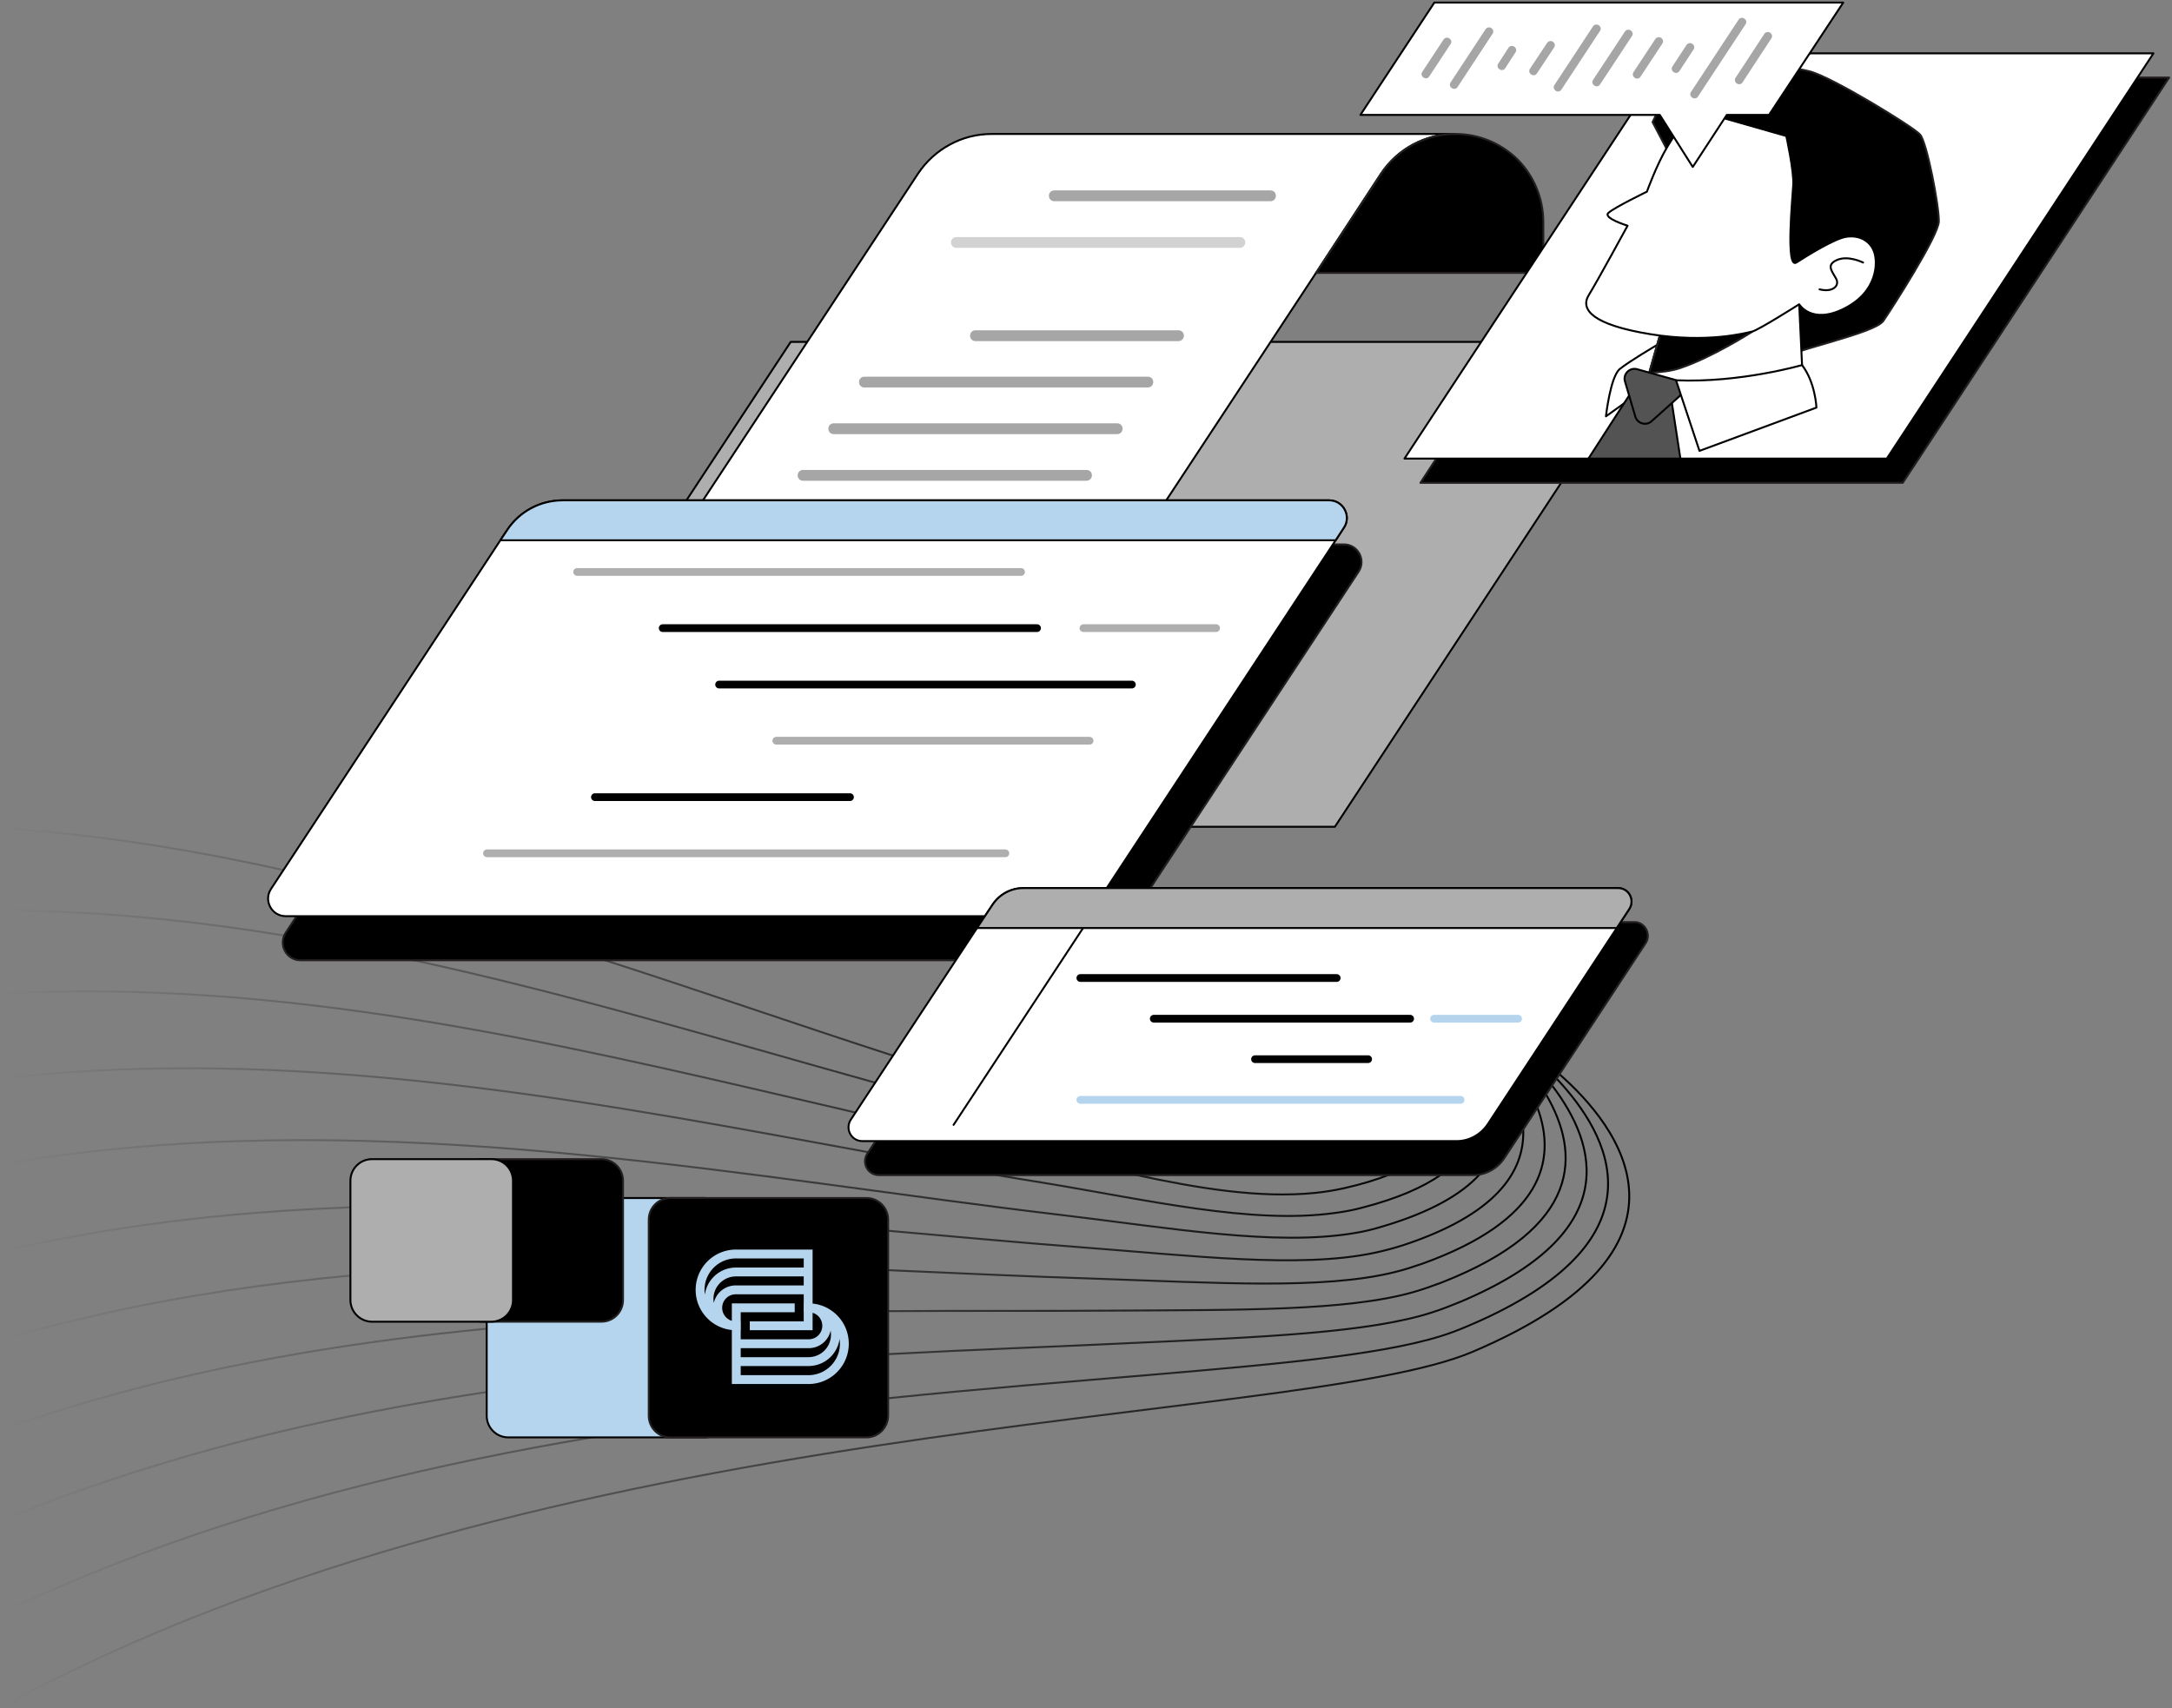
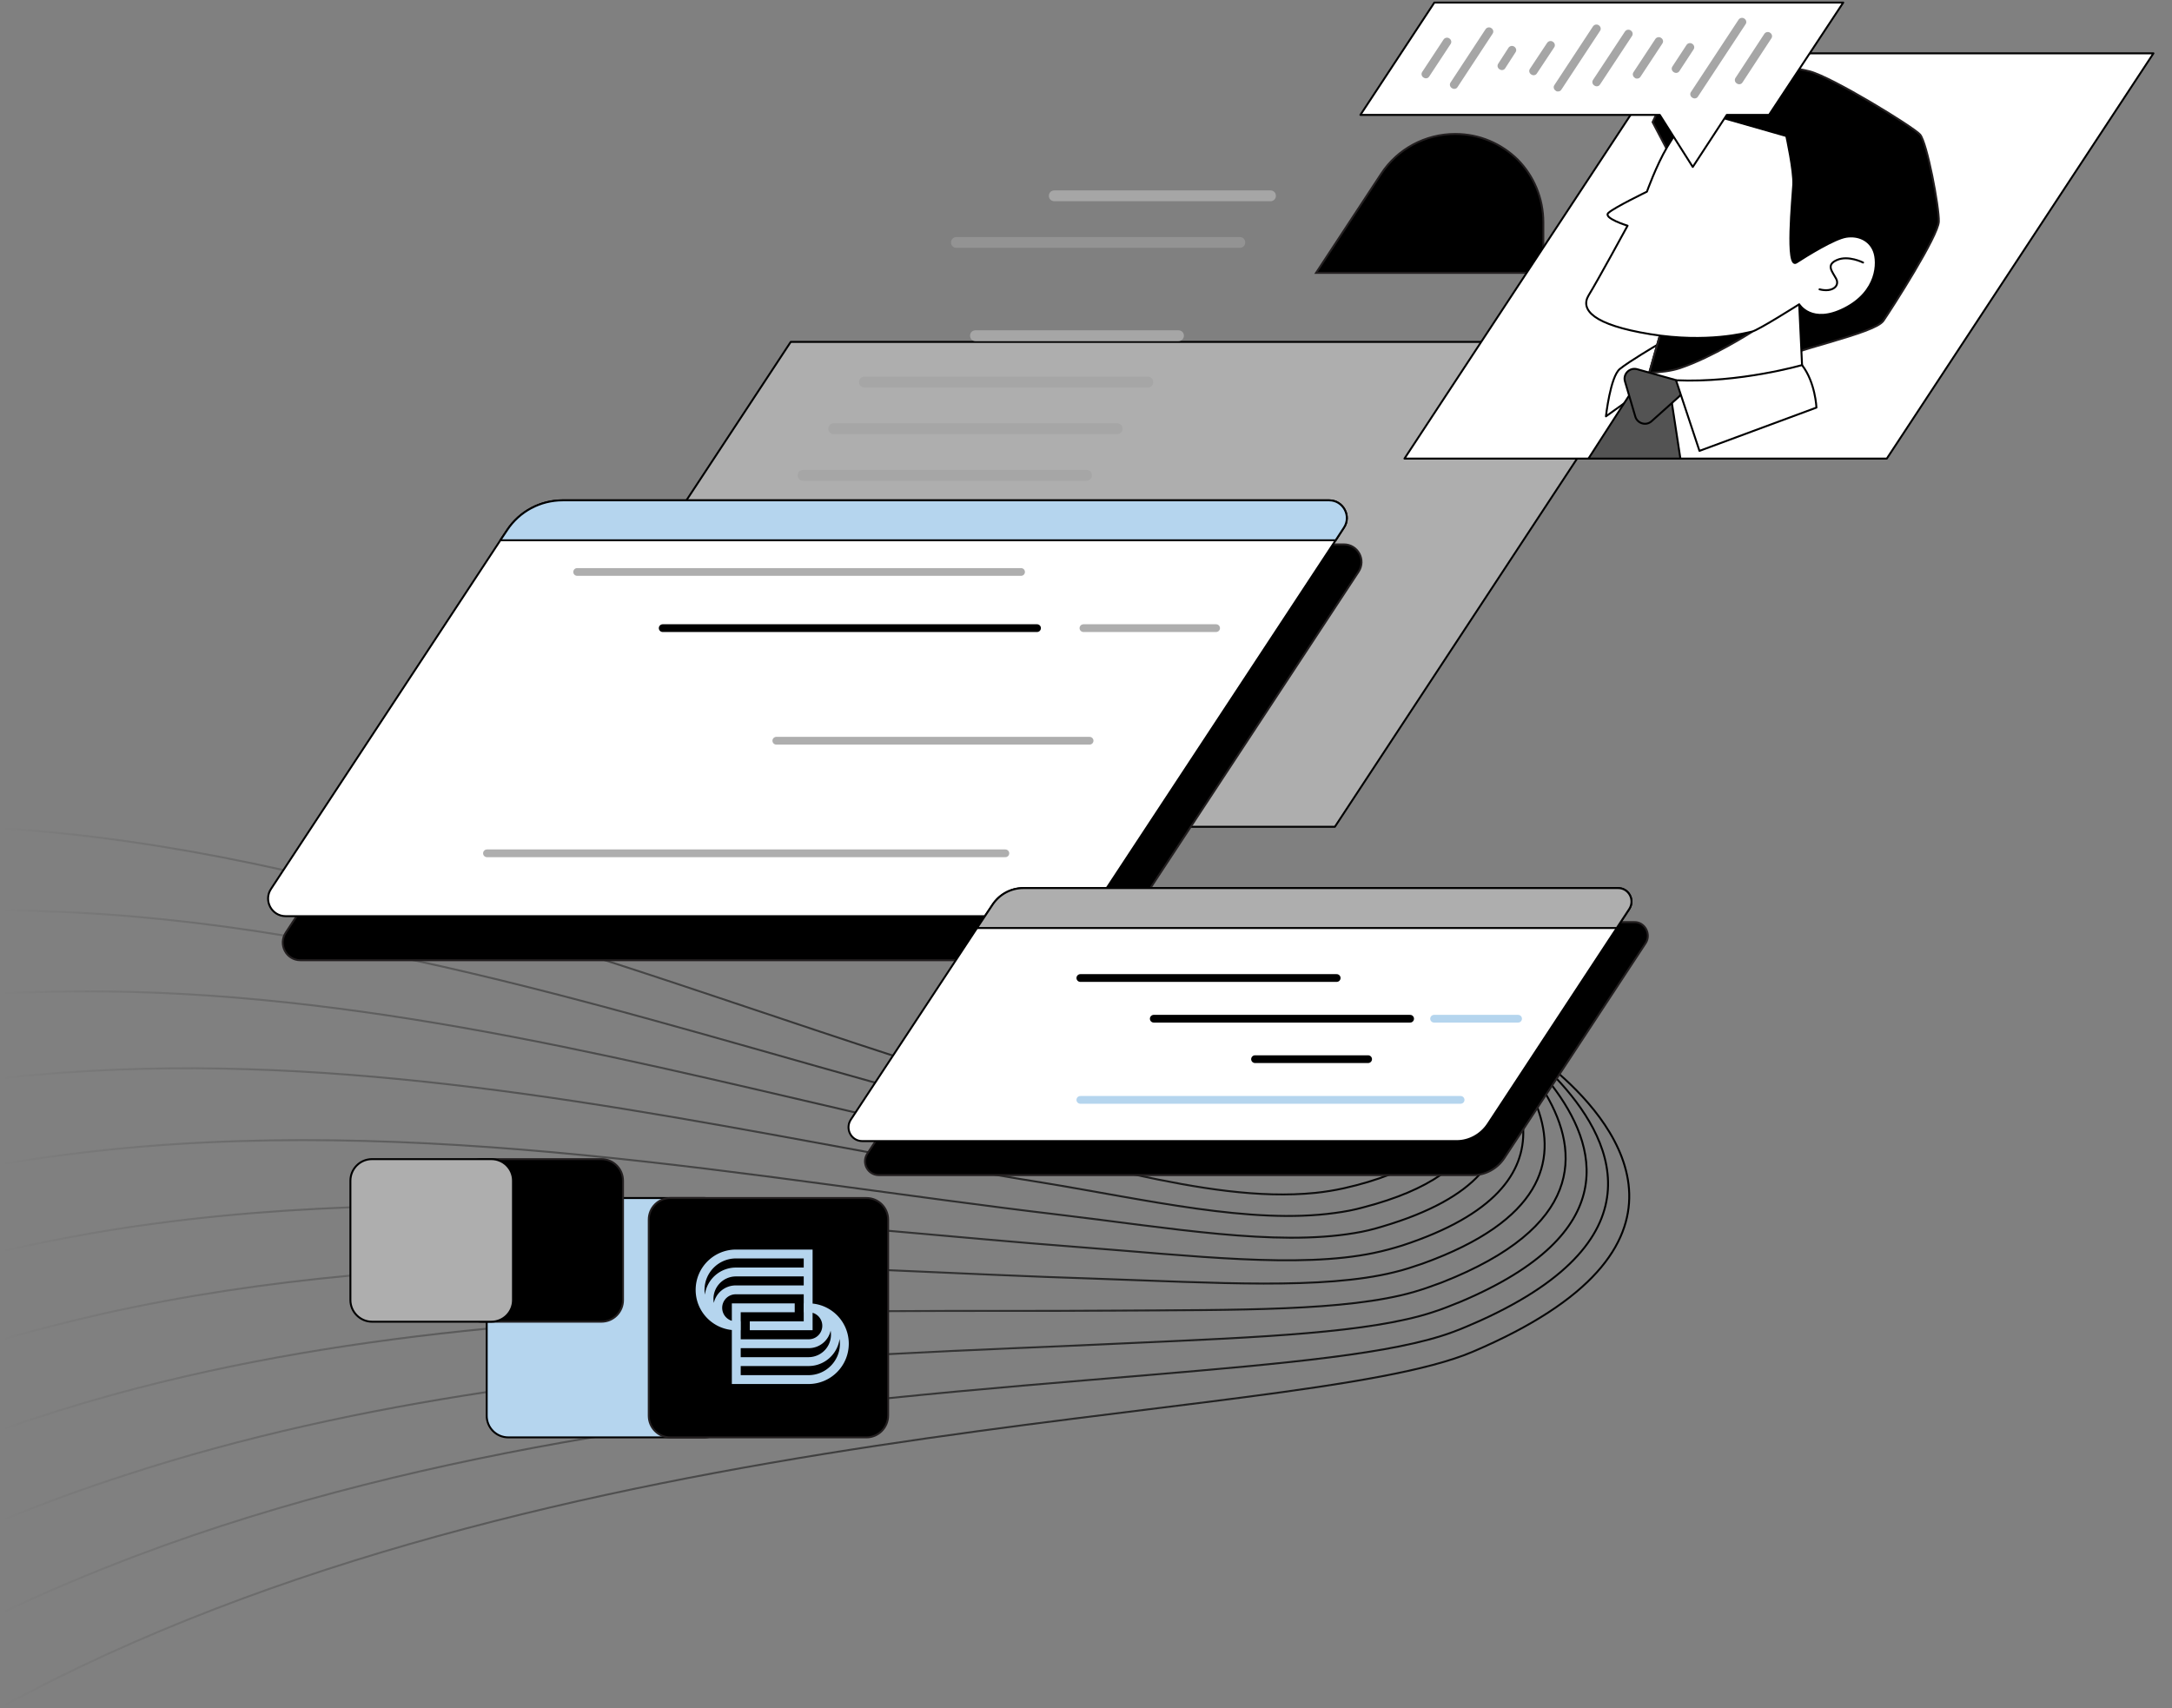
<svg xmlns="http://www.w3.org/2000/svg" width="843" height="663" fill="none">
  <rect width="100%" height="100%" fill="#808080" stroke="none" />
  <path stroke="url(#a)" stroke-miterlimit="10" stroke-width=".75" d="M1 662.3c212-115.4 501.7-108.4 570.5-137.6 94.4-40.1 56.6-87.7 33.7-107.8-4-3.5-7.5-6.2-9.9-7.9-1.7-1.2-2.8-1.9-2.8-1.9" />
  <path stroke="url(#b)" stroke-miterlimit="10" stroke-width=".75" d="M1 625.9c17.1-8.2 34.6-15.5 52.3-22.2 57.5-21.7 117.8-35.9 176.5-45.8 7.8-1.3 15.6-2.6 23.4-3.8 9.6-1.5 19.2-2.8 28.7-4.1 21.4-2.8 42.5-5.2 62.8-7.3 36.1-3.7 70.2-6.4 101-9 53-4.5 95.3-8.2 118.2-16.7 3.8-1.4 7.4-3 10.8-4.5 71.4-32.4 50.4-71.6 29.4-93.9-3.2-3.4-6.3-6.3-9.2-8.9-5.5-4.9-9.9-8-10.7-8.8" />
  <path stroke="url(#c)" stroke-miterlimit="10" stroke-width=".75" d="M1 590c15.7-6.5 31.7-12.3 47.8-17.5 45.8-15 93.2-25.1 140.1-32.2 21.1-3.2 42.1-5.7 62.8-7.8 10.1-1 20.1-1.9 30.1-2.7 21.4-1.8 42.4-3.1 62.8-4.2 33.3-1.8 65-2.9 94.1-4.3 51-2.3 93-4 117.4-12 3.8-1.2 7.4-2.7 10.9-4.1 63.1-26.7 53.2-60.6 35.3-84-2.7-3.6-5.6-6.9-8.5-9.9-7.4-7.7-14.5-13.4-17.4-16-.3-.2-.5-.4-.7-.6" />
  <path stroke="url(#d)" stroke-miterlimit="10" stroke-width=".75" d="M1 554.7c14.3-5 28.8-9.5 43.3-13.5 47.7-13.1 96.5-20.8 144.7-25.5 11.1-1.1 22.3-2 33.3-2.7 5-.4 10-.7 15-1 4.9-.3 9.7-.5 14.5-.8 10.1-.5 20.1-.9 30.1-1.2 21.4-.7 42.4-1 62.8-1.1 30.6-.2 59.8 0 87.2-.2 49-.3 90.7.2 116.7-7.2 3.8-1.1 7.4-2.4 10.9-3.7 54.9-21.5 53.9-50.2 40.5-73.1-2.3-3.9-4.9-7.6-7.7-11.1-5.8-7.3-12.3-13.6-17.4-18.4-3.2-2.9-5.9-5.3-7.6-6.8" />
  <path stroke="url(#e)" stroke-miterlimit="10" stroke-width=".75" d="M1 519.9c12.9-3.8 25.8-7 38.9-10 31.8-7.1 64-11.8 96.1-14.8 14.2-1.3 28.5-2.3 42.7-3 3.4-.2 6.9-.3 10.3-.5 3.4-.1 6.8-.3 10.2-.4 14.3-.5 28.6-.7 42.7-.7h10c10.1 0 20.1.2 30.1.4 21.4.5 42.3 1.2 62.8 2.1 27.9 1.2 54.8 2.5 80.4 3.3 47 1.6 88.3 4.3 115.9-2.5 3.8-.9 7.4-2.1 10.9-3.3 46.4-16.7 52.4-39.8 44.7-60.6-1.6-4.4-3.9-8.8-6.5-12.9-5.1-8.1-11.6-15.5-17.6-21.7-5.4-5.5-10.4-10-13.7-13.1" />
  <path stroke="url(#f)" stroke-miterlimit="10" stroke-width=".75" d="M1 485.6c11.4-2.6 22.9-4.9 34.4-6.9 33.4-5.8 67.1-8.8 100.6-10.1 14.3-.5 28.5-.7 42.7-.6 4 0 8.1.1 12.1.1 2.8 0 5.6.1 8.3.2 14.3.3 28.6.9 42.7 1.6l10.5.6c9.9.6 19.8 1.2 29.5 2 21.3 1.6 42.3 3.4 62.9 5.2 25.2 2.2 49.8 4.5 73.5 6.3 44.9 3.4 85.9 8.4 115.1 2.3 3.8-.8 7.5-1.8 11-2.9 36-11.8 47.5-28.3 46.9-45-.2-5.6-1.7-11.2-4.1-16.6-4.1-9.4-10.7-18.4-17.6-26.3-6.9-7.9-14-14.6-19.1-19.3" />
  <path stroke="url(#g)" stroke-miterlimit="10" stroke-width=".75" d="M1 451.8c9.9-1.7 19.9-3.1 29.9-4.3 131.5-15.9 263.6 10.2 380.4 24 42.9 5.1 83.5 12.3 114.4 7.1 3.8-.6 7.4-1.5 11-2.6 18.5-5.5 30.5-12.4 37.6-20.2 7.7-8.4 9.7-17.8 8.2-27.3-1.8-11.3-8.5-22.8-16.6-33.2-7.8-10-16.9-18.9-23.9-25.5" />
  <path stroke="url(#h)" stroke-miterlimit="10" stroke-width=".75" d="M1 418.5c8.5-1 16.9-1.7 25.4-2.3 106.5-7.4 211.4 12.8 310.6 31 16.8 3.1 33.5 6.1 50 8.9 5.9 1 11.7 2 17.5 2.9 40.8 6.7 81.1 16.3 113.6 11.8 3.8-.5 7.5-1.2 11.1-2.2 13.1-3.4 22.9-7.7 30-12.6 6.6-4.5 10.8-9.6 13.2-15 6.2-14.1 0-30.5-10.5-45.7-8.2-11.9-19-23.1-28.3-31.8" />
  <path stroke="url(#i)" stroke-miterlimit="10" stroke-width=".75" d="M1 385.6c7-.4 14-.6 20.9-.7 106.9-2.1 210.2 23.7 310.1 46.9 4.4 1 8.7 2 13 3 11.8 2.7 23.5 5.4 35.2 7.9 5.8 1.3 11.6 2.5 17.4 3.7 14.2 3 28.5 6.5 42.7 9.5 24.5 5.3 48.5 9.3 70.2 7.1 3.8-.4 7.5-1 11.1-1.8 6.7-1.5 12.6-3.3 17.7-5.3 9.3-3.7 15.9-8.2 20.3-13.2 4.2-4.9 6.4-10.3 7-16 1-9.9-2.8-20.8-9.2-31.5-7.4-12.5-18.4-24.8-29.2-35.2-.8-.8-1.6-1.5-2.4-2.3l-.5-.5" />
  <path stroke="url(#j)" stroke-miterlimit="10" stroke-width=".75" d="M1 353.3c5.5 0 11 .2 16.4.4 31.4 1 62.3 4.4 92.8 9.4 16.7 2.7 33.4 5.9 49.9 9.5 60.8 13.1 120.3 31.1 179.5 47.6 4.2 1.2 8.5 2.4 12.7 3.5 7.4 2 14.8 4.1 22.2 6 5.4 1.4 10.8 2.9 16.2 4.3 10.4 2.7 21 5.8 31.7 8.7 27.1 7.5 54.7 14.5 80.4 12.6 3.7-.3 7.4-.7 11.1-1.4 13.7-2.5 23.8-6.4 30.9-11.2 6.7-4.6 10.7-10 12.5-16 6-19.4-10.3-44.9-31.4-66.7-.7-.8-1.5-1.5-2.2-2.3-2.3-2.3-4.6-4.5-6.9-6.7" />
  <path stroke="url(#k)" stroke-miterlimit="10" stroke-width=".75" d="M1 321.5c4 .3 8 .6 11.9.9 33 2.8 65.2 8.2 97.1 15.3 4.9 1.1 9.8 2.2 14.6 3.4 18.5 4.4 36.8 9.3 55 14.6 18.5 5.3 36.9 11.1 55.2 17 37.3 12 74.4 24.9 111.7 37 4.1 1.4 8.2 2.7 12.4 4l21.6 6.9c1.1.4 2.2.7 3.3 1 21.6 6.7 44.8 15.7 68.1 21.2 18.2 4.3 36.5 6.5 54.3 3.9 6.6-1 12.4-2.3 17.4-3.9 11.6-3.8 19-9.3 23.1-16 5.3-8.8 4.7-19.7 0-31.5-4.6-11.3-12.9-23.4-23.5-35.2-.7-.8-1.4-1.5-2.1-2.3-4-4.4-8.4-8.7-12.9-13" />
  <path fill="#AEAEAE" stroke="#000" stroke-linecap="round" stroke-linejoin="round" stroke-width=".75" d="M183 320.9h335.1l123.8-188.2h-335L183 320.9z" />
-   <path fill="#fff" stroke="#000" stroke-linecap="round" stroke-linejoin="round" stroke-miterlimit="10" stroke-width=".75" d="M564.7 52c-11.5 0-22.3 5.8-28.7 15.4l-25.2 38.5L440 213.4H260.2l96.1-146c3.2-4.8 7.5-8.7 12.4-11.3 4.9-2.7 10.5-4.1 16.3-4.1h179.7z" />
  <path fill="#000" stroke="#231F20" stroke-miterlimit="10" stroke-width=".75" d="M599 86.3v19.6h-88.2l25.3-38.5c6.3-9.6 17.1-15.4 28.7-15.4 9.5 0 18 3.8 24.3 10 6.1 6.2 9.9 14.8 9.9 24.3zM116.6 372.7h297.5c8.7 0 16.8-4.4 21.6-11.6l91.6-139.2c3-4.6-.3-10.6-5.7-10.6H224c-8.7 0-16.8 4.4-21.6 11.6L110.9 362c-3 4.6.2 10.7 5.7 10.7z" />
  <path fill="#fff" stroke="#000" stroke-linecap="round" stroke-linejoin="round" stroke-miterlimit="10" stroke-width=".75" d="m521.6 204.8-3.2 4.9L430 344c-4.8 7.3-12.9 11.6-21.6 11.6H110.9c-5.5 0-8.7-6.1-5.7-10.6l89-135.3 2.6-3.9c4.8-7.3 12.9-11.6 21.6-11.6h297.5c5.4 0 8.7 6.1 5.7 10.6z" />
  <path stroke="#AEAEAE" stroke-linecap="round" stroke-linejoin="round" stroke-miterlimit="10" stroke-width="3" d="M224 222h172.3" />
  <path stroke="#000" stroke-linecap="round" stroke-linejoin="round" stroke-miterlimit="10" stroke-width="3" d="M257.2 243.8h145.3" />
  <path stroke="#AEAEAE" stroke-linecap="round" stroke-linejoin="round" stroke-miterlimit="10" stroke-width="3" d="M420.5 243.8H472" />
-   <path stroke="#000" stroke-linecap="round" stroke-linejoin="round" stroke-miterlimit="10" stroke-width="3" d="M279.1 265.7h160.2" />
  <path stroke="#AEAEAE" stroke-linecap="round" stroke-linejoin="round" stroke-miterlimit="10" stroke-width="3" d="M301.3 287.5h121.6" />
-   <path stroke="#000" stroke-linecap="round" stroke-linejoin="round" stroke-miterlimit="10" stroke-width="3" d="M230.9 309.4h99" />
  <path stroke="#AEAEAE" stroke-linecap="round" stroke-linejoin="round" stroke-miterlimit="10" stroke-width="3" d="M189 331.2h201.2" />
  <path fill="#B5D5EE" stroke="#000" stroke-linecap="round" stroke-linejoin="round" stroke-width=".75" d="m521.6 204.8-3.2 4.9H194.2l2.6-3.9c4.8-7.3 12.9-11.6 21.6-11.6h297.5c5.4 0 8.7 6.1 5.7 10.6z" />
  <path fill="#000" stroke="#231F20" stroke-miterlimit="10" stroke-width=".75" d="m638.7 366.1-4.8 7.3-50.1 76.2c-2.7 4-7.2 6.5-12 6.5H341.1c-4.3 0-6.8-4.7-4.5-8.3l49-74.4 6-9c2.7-4.1 7.2-6.5 12-6.5h230.7c4.1-.1 6.7 4.7 4.4 8.2z" />
  <path fill="#fff" stroke="#000" stroke-linecap="round" stroke-linejoin="round" stroke-miterlimit="10" stroke-width=".75" d="m632.3 352.9-4.8 7.3-50.1 76.2c-2.7 4-7.2 6.5-12 6.5H334.7c-4.3 0-6.8-4.7-4.5-8.3l49-74.4 6-9c2.7-4.1 7.2-6.5 12-6.5h230.7c4.2-.1 6.8 4.6 4.4 8.2z" />
-   <path stroke="#000" stroke-linecap="round" stroke-linejoin="round" stroke-miterlimit="10" stroke-width=".75" d="m427.8 348.9-57.7 87.7" />
  <path fill="#AEAEAE" stroke="#000" stroke-linecap="round" stroke-linejoin="round" stroke-width=".75" d="m632.3 352.9-4.8 7.3H379.2l6-9c2.7-4.1 7.2-6.5 12-6.5h230.7c4.2-.1 6.8 4.6 4.4 8.2z" />
  <path stroke="#000" stroke-linecap="round" stroke-linejoin="round" stroke-miterlimit="10" stroke-width="3" d="M419.3 379.6h99.5m-71 15.8h99.5m-60.2 15.7H531" />
  <path stroke="#B5D5EE" stroke-linecap="round" stroke-linejoin="round" stroke-miterlimit="10" stroke-width="3" d="M419.3 426.9h147.6m-10.3-31.5h32.6" />
  <path fill="#B5D5EE" stroke="#000" stroke-linecap="round" stroke-linejoin="round" stroke-width=".75" d="M273.4 557.9h-76.1c-4.7 0-8.4-3.8-8.4-8.4v-76.1c0-4.7 3.8-8.4 8.4-8.4h76.1c4.7 0 8.4 3.8 8.4 8.4v76c.1 4.7-3.7 8.5-8.4 8.5z" />
  <path fill="#000" stroke="#231F20" stroke-miterlimit="10" stroke-width=".75" d="M336.3 557.9h-76.1c-4.7 0-8.4-3.8-8.4-8.4v-76.1c0-4.7 3.8-8.4 8.4-8.4h76.1c4.7 0 8.4 3.8 8.4 8.4v76c0 4.7-3.8 8.5-8.4 8.5zM187.1 513h46.3c4.7 0 8.4-3.8 8.4-8.4v-46.3c0-4.7-3.8-8.4-8.4-8.4h-46.3c-4.7 0-8.4 3.8-8.4 8.4v46.3c0 4.6 3.7 8.4 8.4 8.4z" />
  <path fill="#AEAEAE" stroke="#000" stroke-linecap="round" stroke-linejoin="round" stroke-width=".75" d="M144.4 513h46.3c4.7 0 8.4-3.8 8.4-8.4v-46.3c0-4.7-3.8-8.4-8.4-8.4h-46.3c-4.7 0-8.4 3.8-8.4 8.4v46.3c0 4.6 3.8 8.4 8.4 8.4z" />
  <path fill="#A6A6A6" d="M493.1 78.1h-83.9c-1.2 0-2.1-.9-2.1-2.1 0-1.2.9-2.1 2.1-2.1h83.9c1.2 0 2.1.9 2.1 2.1 0 1.2-.9 2.1-2.1 2.1z" />
  <path fill="#A6A6A6" d="M481.2 96.2h-110c-1.2 0-2.1-.9-2.1-2.1 0-1.2.9-2.1 2.1-2.1h110c1.2 0 2.1.9 2.1 2.1 0 1.2-.9 2.1-2.1 2.1z" opacity=".5" />
  <path fill="#A6A6A6" d="M457.4 132.4h-78.8c-1.2 0-2.1-.9-2.1-2.1 0-1.2.9-2.1 2.1-2.1h78.8c1.2 0 2.1.9 2.1 2.1 0 1.1-.9 2.1-2.1 2.1zm-11.901 18h-110c-1.2 0-2.1-.9-2.1-2.1 0-1.2.9-2.1 2.1-2.1h110c1.2 0 2.1.9 2.1 2.1 0 1.2-.9 2.1-2.1 2.1zM433.6 168.5h-110c-1.2 0-2.1-.9-2.1-2.1 0-1.2.9-2.1 2.1-2.1h110c1.2 0 2.1.9 2.1 2.1 0 1.2-.9 2.1-2.1 2.1zm-11.9 18.1h-110c-1.2 0-2.1-.9-2.1-2.1 0-1.2.9-2.1 2.1-2.1h110c1.2 0 2.1.9 2.1 2.1 0 1.1-.9 2.1-2.1 2.1z" />
-   <path fill="#000" stroke="#231F20" stroke-linecap="round" stroke-linejoin="round" stroke-miterlimit="10" stroke-width=".75" d="M551.3 187.4h187.2l5.8-8.8 97.6-148.5H654.7l-87.6 133.1-15.8 24.2z" />
  <path fill="#fff" stroke="#000" stroke-linecap="round" stroke-linejoin="round" stroke-miterlimit="10" stroke-width=".75" d="M545.101 178h187.2l5.8-8.8 97.7-148.5h-187.2l-87.6 133.1-15.9 24.2z" />
  <path fill="#000" stroke="#231F20" stroke-linecap="round" stroke-linejoin="round" stroke-miterlimit="10" stroke-width=".75" d="m650.001 63.8-8.6-16.4s10.2-21.7 12.5-24.2c2.3-2.5 39.7 2.2 48.5 4.5 8.8 2.3 40.1 21.5 42.8 24.5 2.7 3 7.5 28.3 7.3 33.8-.2 5.6-18 33.4-21.5 38.5-3.5 5.1-35.7 11.2-48.5 17.7l-32.5-78.4z" />
  <path fill="#fff" stroke="#000" stroke-linecap="round" stroke-linejoin="round" stroke-miterlimit="10" stroke-width=".75" d="M642.801 134.1s-10.4 6.1-14.1 9.1c-3.7 3-5.4 18.4-5.4 18.4l22.9-16.4v-11.1h-3.4z" />
  <path fill="#fff" stroke="#000" stroke-linecap="round" stroke-linejoin="round" stroke-miterlimit="10" stroke-width=".75" d="m646.801 121.1-7.6 26.8 25.3 7.2 35.3-4.7-.1-2.7-1.4-29.6-9.4-2.7-8.3 1.2-33.8 4.5z" />
  <path fill="#000" stroke="#231F20" stroke-linecap="round" stroke-linejoin="round" stroke-miterlimit="10" stroke-width=".75" d="m646.801 121.1-6.7 23.6c4.4-.2 8.6-.7 11.9-1.8 12.6-4.2 28-14.1 28-14.1l.6-12.2-33.8 4.5z" />
  <path fill="#fff" stroke="#000" stroke-linecap="round" stroke-linejoin="round" stroke-miterlimit="10" stroke-width=".75" d="M656.501 42.3s-5 7.4-9.4 14.7c-4.3 7.3-7.9 17.4-7.9 17.4s-12.6 6.1-14.9 8.2c-2.4 2 7.4 5 7.4 5s-11.7 21.5-15.1 27c-3.4 5.6 1.7 11.5 23.9 15.1 22.2 3.6 37.1-.5 39.5-1 2.4-.5 18.3-10.6 18.3-10.6s4.8 8.1 17.6 1.6 13.1-17.8 11.4-22.2c-1.7-4.4-6.1-6.3-10.7-5.6-4.6.7-15.2 7.3-19.4 10-4.2 2.7-1.5-25-1.2-30.2.3-5.2-2.7-18.9-2.7-18.9l-36.8-10.5z" />
  <path fill="#fff" d="M723.101 101.9s-5.7-2.9-10.1-1c-4.4 1.9-1.9 4.4-.4 7.2 1.6 2.8-1.3 5.5-6.4 4.2" />
  <path stroke="#000" stroke-linecap="round" stroke-linejoin="round" stroke-miterlimit="10" stroke-width=".75" d="M723.101 101.9s-5.7-2.9-10.1-1c-4.4 1.9-1.9 4.4-.4 7.2 1.6 2.8-1.3 5.5-6.4 4.2" />
  <path fill="#535353" stroke="#000" stroke-linecap="round" stroke-linejoin="round" stroke-width=".75" d="m648.901 156.4 3.3 21.6h-35.7l15.8-24.5 16.6 2.9z" />
  <path fill="#535353" stroke="#000" stroke-linecap="round" stroke-linejoin="round" stroke-width=".75" d="m650.001 147.4-14.6-4.1c-2.9-.8-5.6 1.9-4.7 4.8l4 13.6c.8 2.7 4.2 3.7 6.3 1.8l10.6-9.5c2.2-2 1.3-5.7-1.6-6.6z" />
  <path fill="#fff" stroke="#000" stroke-linecap="round" stroke-linejoin="round" stroke-miterlimit="10" stroke-width=".75" d="M699.401 141.7s-24.2 7-48.9 5.9l9.1 27.4 45.4-16.8s-.4-9.8-5.6-16.5zM528 44.6h116.2L657 64.8l13.2-20.2h16.4L715.4 1H556.7L528 44.6z" />
  <path fill="#A6A6A6" d="M675.001 32.7c.5 0 1-.2 1.3-.7l11.2-17.1c.5-.7.3-1.7-.5-2.2-.7-.5-1.7-.3-2.2.4l-11.2 17.1c-.5.7-.3 1.7.5 2.2.3.2.6.3.9.3zm-17.3 5.5c.5 0 1-.2 1.3-.7l18.5-28.1c.5-.7.3-1.7-.5-2.2-.7-.5-1.7-.3-2.2.4l-18.5 28.1c-.5.7-.3 1.7.5 2.2.3.2.6.3.9.3zm-7.2-9.9c.5 0 1-.2 1.3-.7l5.5-8.4c.5-.7.3-1.7-.5-2.2-.7-.5-1.7-.3-2.2.4l-5.5 8.4c-.5.7-.3 1.7.5 2.2.3.2.6.3.9.3zM635.4 30.5c.5 0 1-.2 1.3-.7l8.5-12.9c.5-.7.3-1.7-.5-2.2-.7-.5-1.7-.3-2.2.4L634 28c-.5.7-.3 1.7.5 2.2.3.3.6.3.9.3zm-15.7 3c.5 0 1-.2 1.3-.7L633.4 14c.5-.7.3-1.7-.5-2.2-.7-.5-1.7-.3-2.2.4L618.3 31c-.5.7-.3 1.7.5 2.2.3.2.6.3.9.3zm-14.999 2c.5 0 1-.2 1.3-.7l15-22.8c.5-.7.3-1.7-.5-2.2-.7-.5-1.7-.3-2.2.4l-15 22.8c-.5.7-.3 1.7.5 2.2.3.3.6.3.9.3zm-9.501-6.3c.5 0 1-.2 1.3-.7l6.7-10.1c.5-.7.3-1.7-.5-2.2-.7-.5-1.7-.3-2.2.4l-6.7 10.1c-.5.7-.3 1.7.5 2.2.3.2.6.3.9.3zm-12.3-2c.5 0 1-.2 1.3-.7l4-6.2c.5-.7.3-1.7-.5-2.2-.7-.5-1.7-.3-2.2.4l-4 6.2c-.5.7-.3 1.7.5 2.2.3.2.6.3.9.3zm-18.499 7.3c.5 0 1-.2 1.3-.7l13.6-20.7c.5-.7.3-1.7-.5-2.2-.7-.5-1.7-.3-2.2.4l-13.6 20.7c-.5.7-.3 1.7.5 2.2.3.2.6.3.9.3zm-11-4.1c.5 0 1-.2 1.3-.7l8.3-12.6c.5-.7.3-1.7-.5-2.2-.7-.5-1.7-.3-2.2.4l-8.3 12.6c-.5.7-.3 1.7.5 2.2.3.2.6.3.9.3z" />
  <path fill="#B5D5EE" fill-rule="evenodd" d="M270 500.653c0-8.645 7.008-15.653 15.653-15.653h29.733v20.963c7.889.805 14.045 7.469 14.045 15.571 0 8.645-7.008 15.653-15.653 15.653h-29.733v-20.963c-7.889-.805-14.045-7.469-14.045-15.571zm41.943 1.709v3.519h-.029v3.442h.029v3.54h-20.932v3.442h24.375v-6.767a5.251 5.251 0 0 1-1.492 10.287h-26.406v-3.52h.039v-3.442h-.039v-3.54h20.959v-3.442h-24.402v6.767a5.253 5.253 0 0 1 1.492-10.286h26.406zm0-3.443h-26.406a8.697 8.697 0 0 0-8.485 6.793 8.72 8.72 0 0 1 8.579-10.289h26.312v3.496zm-26.312-6.938h26.313v-3.539h-26.291c-6.744 0-12.211 5.467-12.211 12.211 0 .625.047 1.239.138 1.839.805-5.936 5.894-10.511 12.051-10.511zm1.856 31.286h26.407a8.697 8.697 0 0 0 8.485-6.793 8.72 8.72 0 0 1-8.579 10.29h-26.313v-3.497zm0 10.477v-3.538H313.8c6.157 0 11.246-4.576 12.051-10.512.091.6.138 1.214.138 1.84 0 6.744-5.467 12.21-12.211 12.21h-26.291z" clip-rule="evenodd" />
  <defs>
    <linearGradient id="a" x1="632.72" x2=".861" y1="534.779" y2="534.779" gradientUnits="userSpaceOnUse">
      <stop />
      <stop offset="1" stop-opacity="0" />
    </linearGradient>
    <linearGradient id="b" x1="624.502" x2=".878" y1="513.459" y2="513.459" gradientUnits="userSpaceOnUse">
      <stop />
      <stop offset="1" stop-opacity="0" />
    </linearGradient>
    <linearGradient id="c" x1="616.277" x2=".897" y1="492.399" y2="492.399" gradientUnits="userSpaceOnUse">
      <stop />
      <stop offset="1" stop-opacity="0" />
    </linearGradient>
    <linearGradient id="d" x1="608.045" x2=".915" y1="471.647" y2="471.647" gradientUnits="userSpaceOnUse">
      <stop />
      <stop offset="1" stop-opacity="0" />
    </linearGradient>
    <linearGradient id="e" x1="599.818" x2=".935" y1="451.13" y2="451.13" gradientUnits="userSpaceOnUse">
      <stop />
      <stop offset="1" stop-opacity="0" />
    </linearGradient>
    <linearGradient id="f" x1="591.594" x2=".956" y1="432.624" y2="432.624" gradientUnits="userSpaceOnUse">
      <stop />
      <stop offset="1" stop-opacity="0" />
    </linearGradient>
    <linearGradient id="g" x1="583.391" x2=".977" y1="425.155" y2="425.155" gradientUnits="userSpaceOnUse">
      <stop />
      <stop offset="1" stop-opacity="0" />
    </linearGradient>
    <linearGradient id="h" x1="575.218" x2=".998" y1="417.839" y2="417.839" gradientUnits="userSpaceOnUse">
      <stop />
      <stop offset="1" stop-opacity="0" />
    </linearGradient>
    <linearGradient id="i" x1="567.086" x2="1.02" y1="410.627" y2="410.627" gradientUnits="userSpaceOnUse">
      <stop />
      <stop offset="1" stop-opacity="0" />
    </linearGradient>
    <linearGradient id="j" x1="559.001" x2="1.037" y1="403.495" y2="403.495" gradientUnits="userSpaceOnUse">
      <stop />
      <stop offset="1" stop-opacity="0" />
    </linearGradient>
    <linearGradient id="k" x1="550.984" x2="1.016" y1="384.696" y2="384.696" gradientUnits="userSpaceOnUse">
      <stop />
      <stop offset="1" stop-opacity="0" />
    </linearGradient>
  </defs>
</svg>